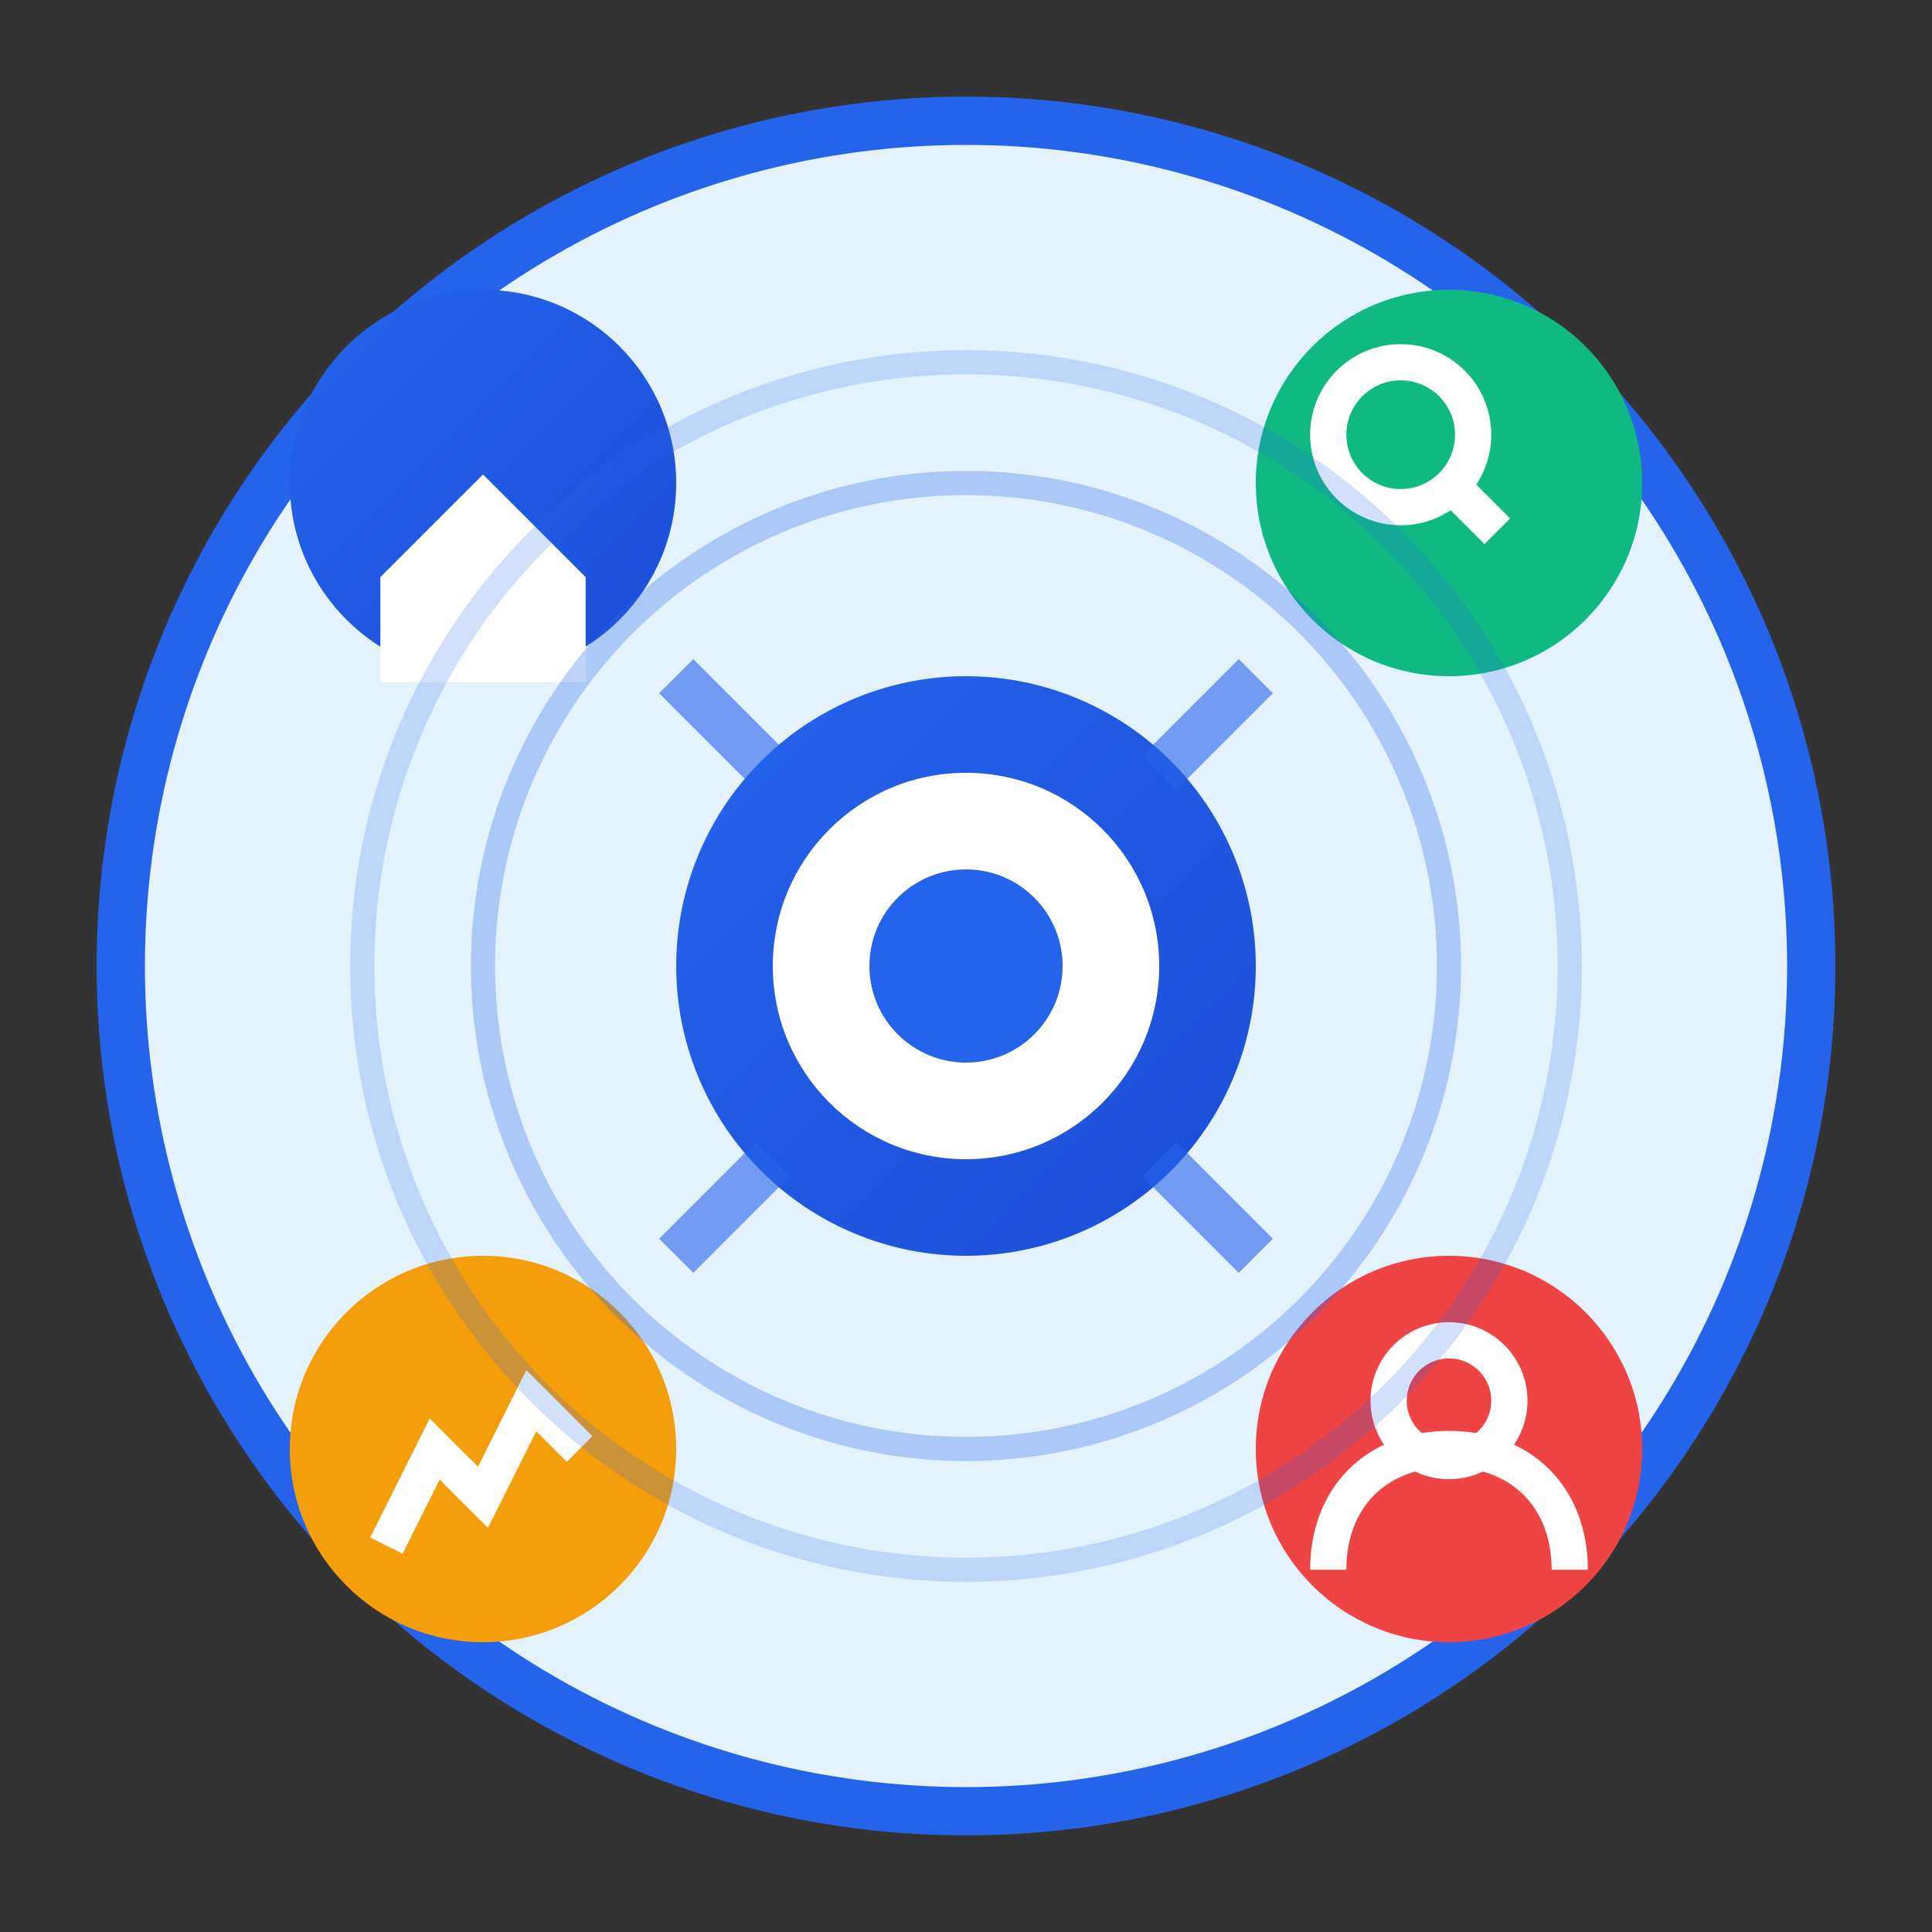
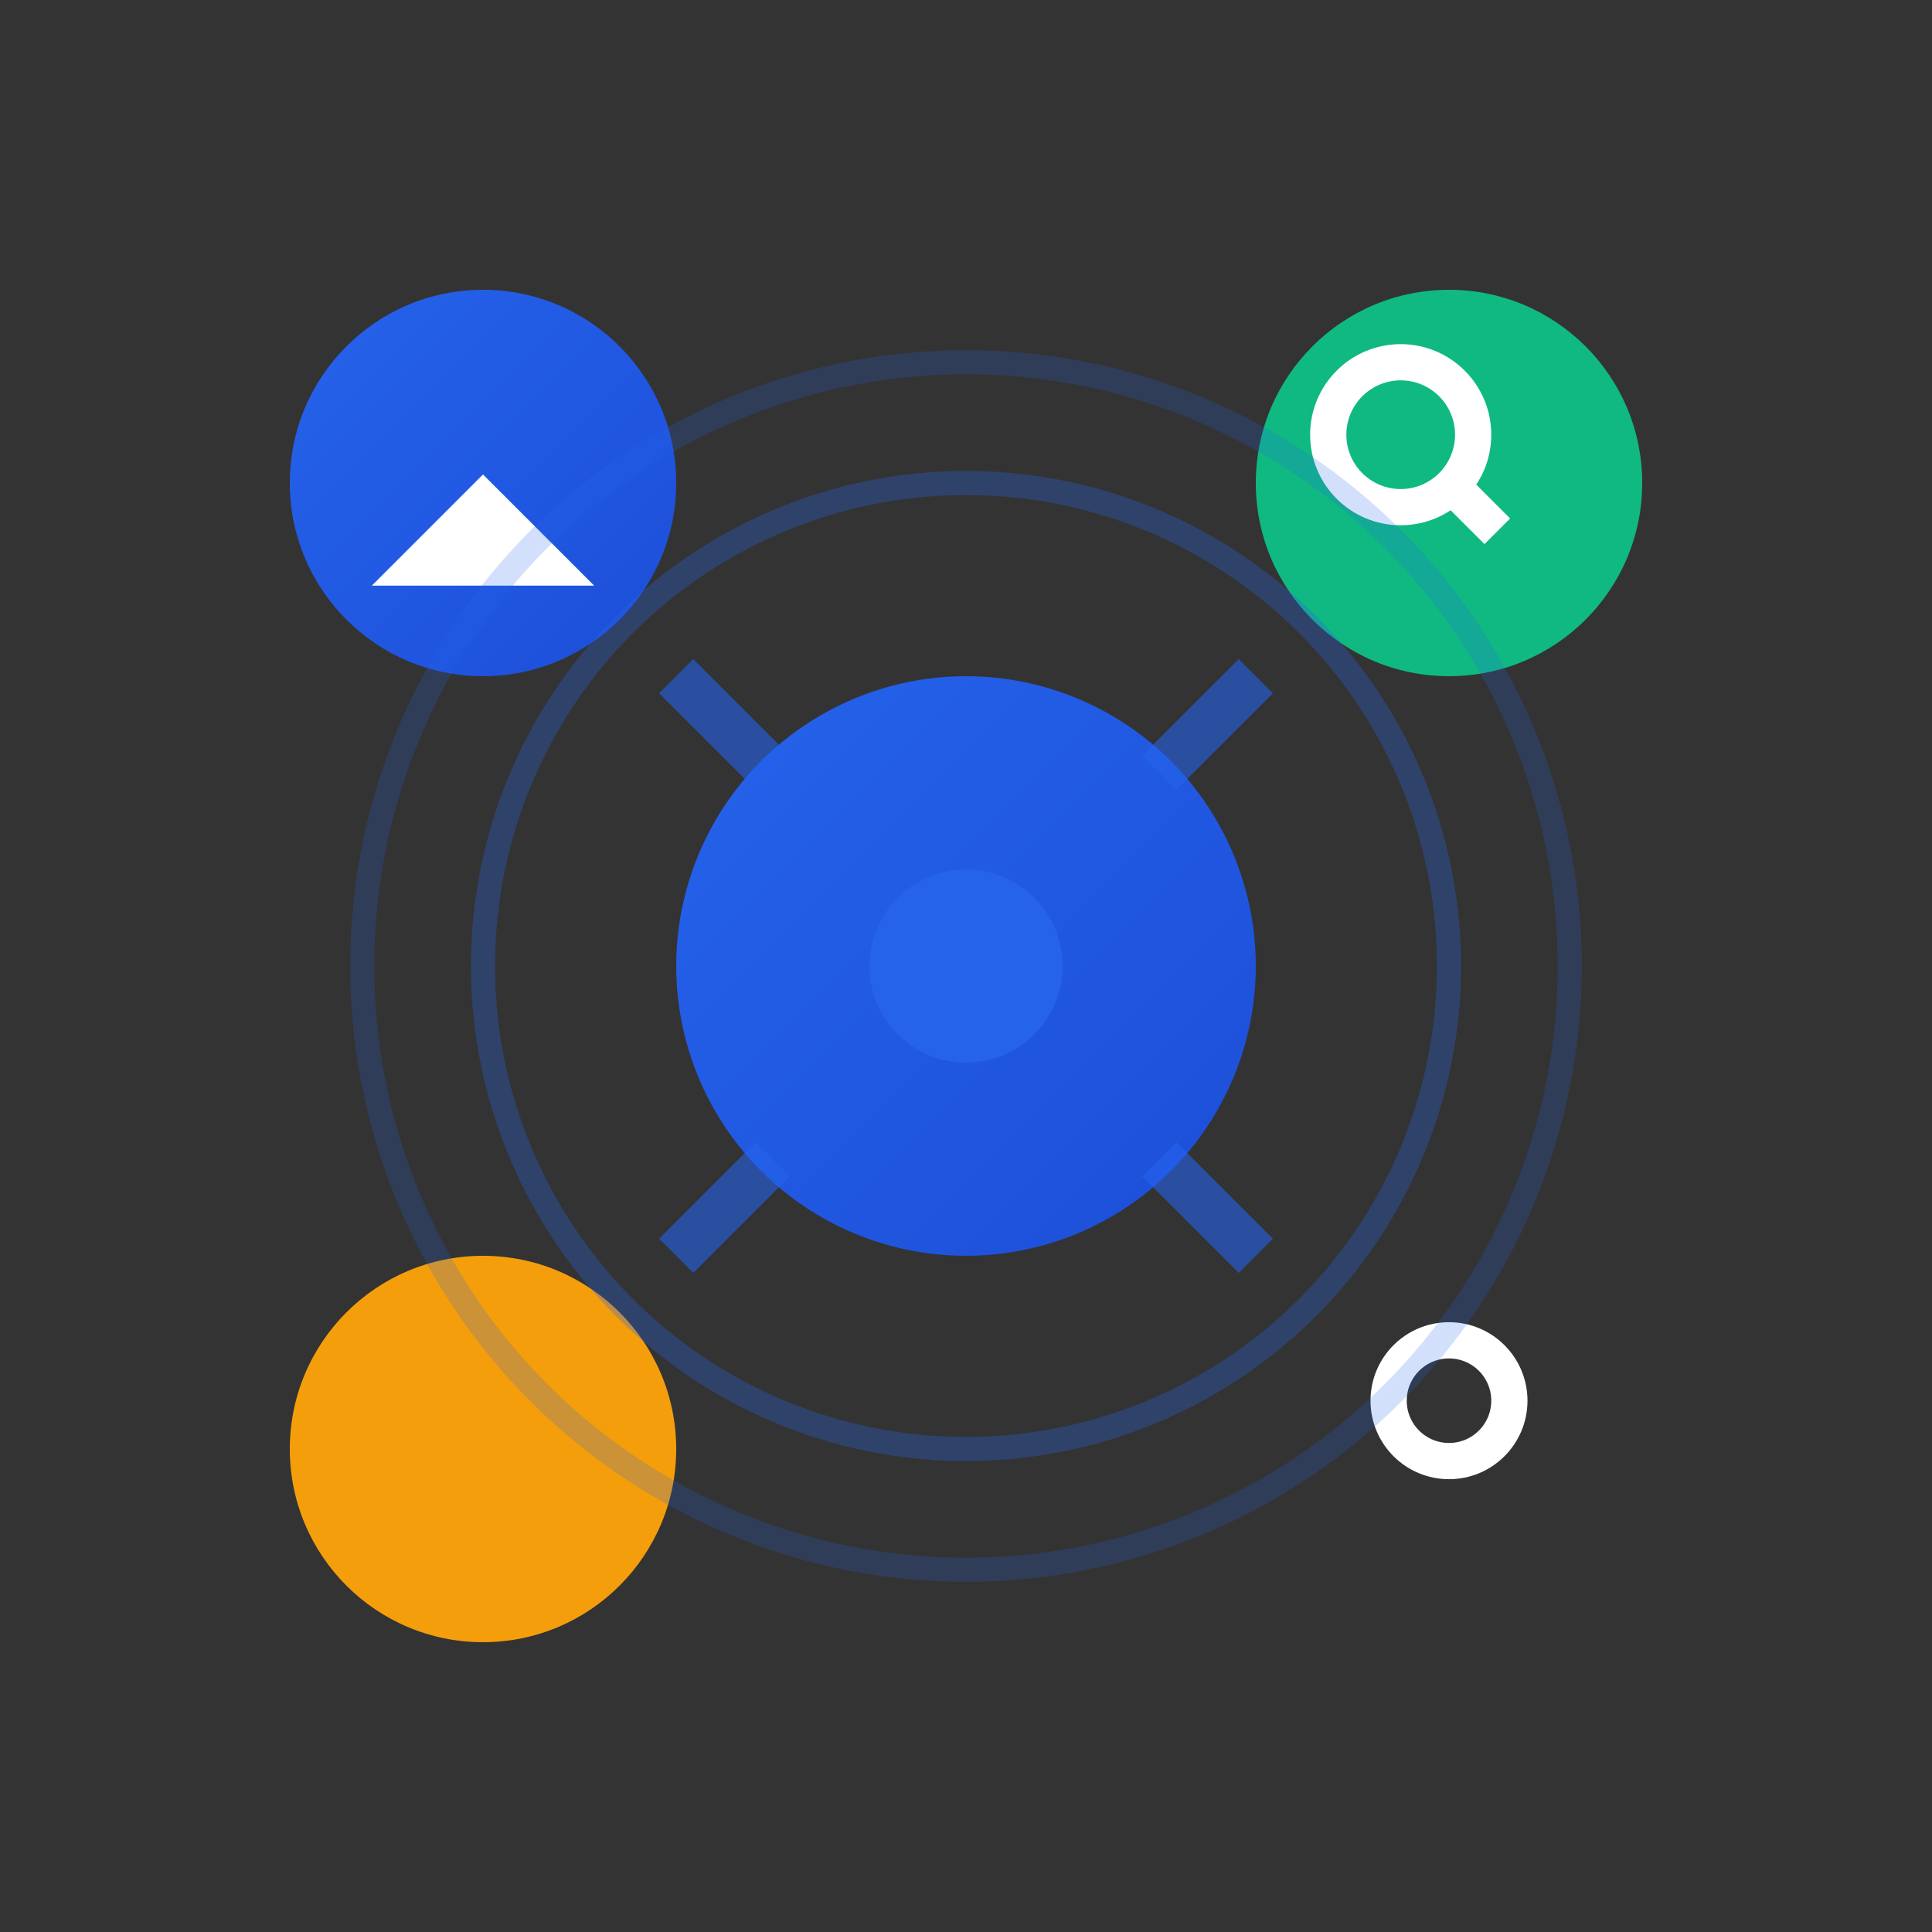
<svg xmlns="http://www.w3.org/2000/svg" width="80" height="80" viewBox="0 0 80 80" fill="none">
  <rect x="0" y="0" width="80" height="80" fill="#333333" stroke="none" />
  <defs>
    <linearGradient id="serviceGrad" x1="0%" y1="0%" x2="100%" y2="100%">
      <stop offset="0%" style="stop-color:#2563eb;stop-opacity:1" />
      <stop offset="100%" style="stop-color:#1d4ed8;stop-opacity:1" />
    </linearGradient>
  </defs>
-   <circle cx="40" cy="40" r="35" fill="#e3f2fd" stroke="#2563eb" stroke-width="2" />
  <circle cx="40" cy="40" r="12" fill="url(#serviceGrad)" />
-   <circle cx="40" cy="40" r="8" fill="white" />
  <circle cx="40" cy="40" r="4" fill="#2563eb" />
  <circle cx="20" cy="20" r="8" fill="url(#serviceGrad)" />
  <circle cx="60" cy="20" r="8" fill="#10b981" />
  <circle cx="20" cy="60" r="8" fill="#f59e0b" />
-   <circle cx="60" cy="60" r="8" fill="#ef4444" />
-   <path d="M16 24L20 20L24 24V28H16V24Z" fill="white" stroke="white" stroke-width="0.5" />
+   <path d="M16 24L20 20L24 24H16V24Z" fill="white" stroke="white" stroke-width="0.5" />
  <circle cx="58" cy="18" r="3" fill="none" stroke="white" stroke-width="1.5" />
  <path d="m60 20 2 2" stroke="white" stroke-width="1.5" />
-   <path d="M16 64L18 60L20 62L22 58L24 60" stroke="white" stroke-width="1.5" fill="none" />
  <circle cx="60" cy="58" r="2.5" fill="none" stroke="white" stroke-width="1.5" />
-   <path d="M55 65C55 62 57 60 60 60C63 60 65 62 65 65" stroke="white" stroke-width="1.5" fill="none" />
  <line x1="28" y1="28" x2="32" y2="32" stroke="#2563eb" stroke-width="2" opacity="0.6" />
  <line x1="52" y1="28" x2="48" y2="32" stroke="#2563eb" stroke-width="2" opacity="0.6" />
  <line x1="28" y1="52" x2="32" y2="48" stroke="#2563eb" stroke-width="2" opacity="0.6" />
  <line x1="52" y1="52" x2="48" y2="48" stroke="#2563eb" stroke-width="2" opacity="0.6" />
  <circle cx="40" cy="40" r="20" fill="none" stroke="#2563eb" stroke-width="1" opacity="0.3">
    <animate attributeName="r" values="15;25;15" dur="3s" repeatCount="indefinite" />
    <animate attributeName="opacity" values="0.3;0;0.3" dur="3s" repeatCount="indefinite" />
  </circle>
  <circle cx="40" cy="40" r="25" fill="none" stroke="#2563eb" stroke-width="1" opacity="0.2">
    <animate attributeName="r" values="20;30;20" dur="4s" repeatCount="indefinite" />
    <animate attributeName="opacity" values="0.2;0;0.2" dur="4s" repeatCount="indefinite" />
  </circle>
</svg>